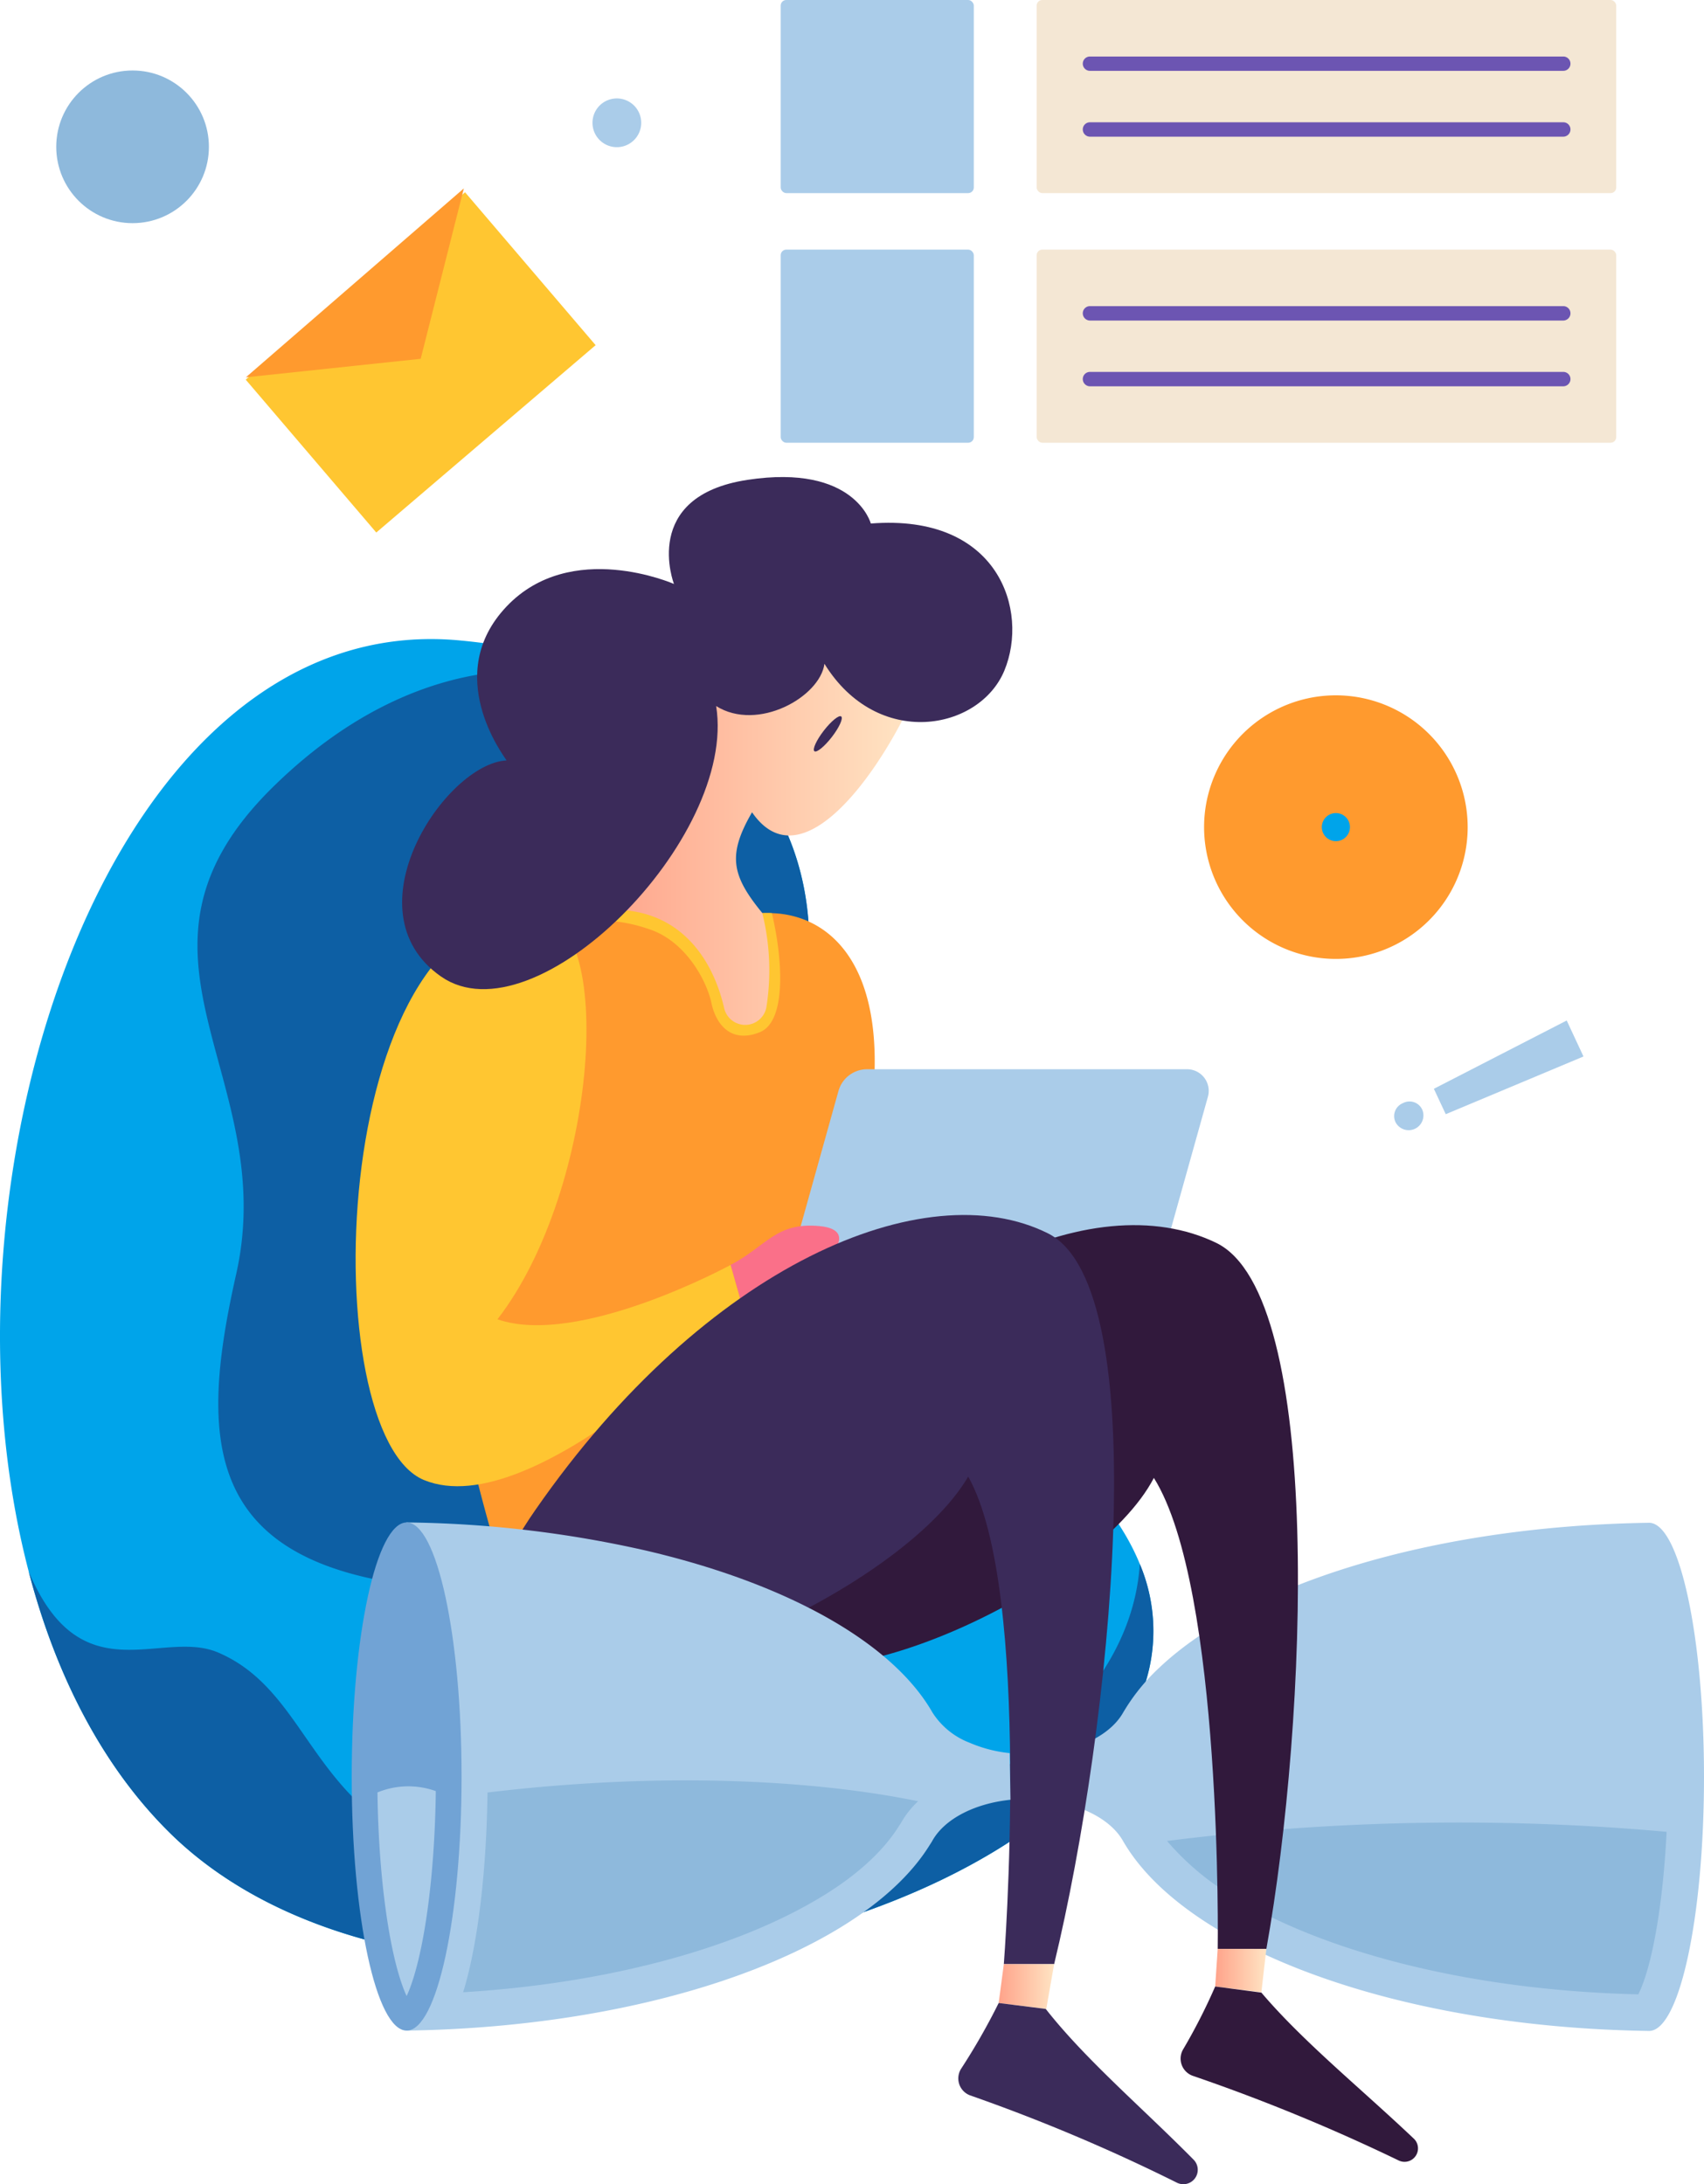
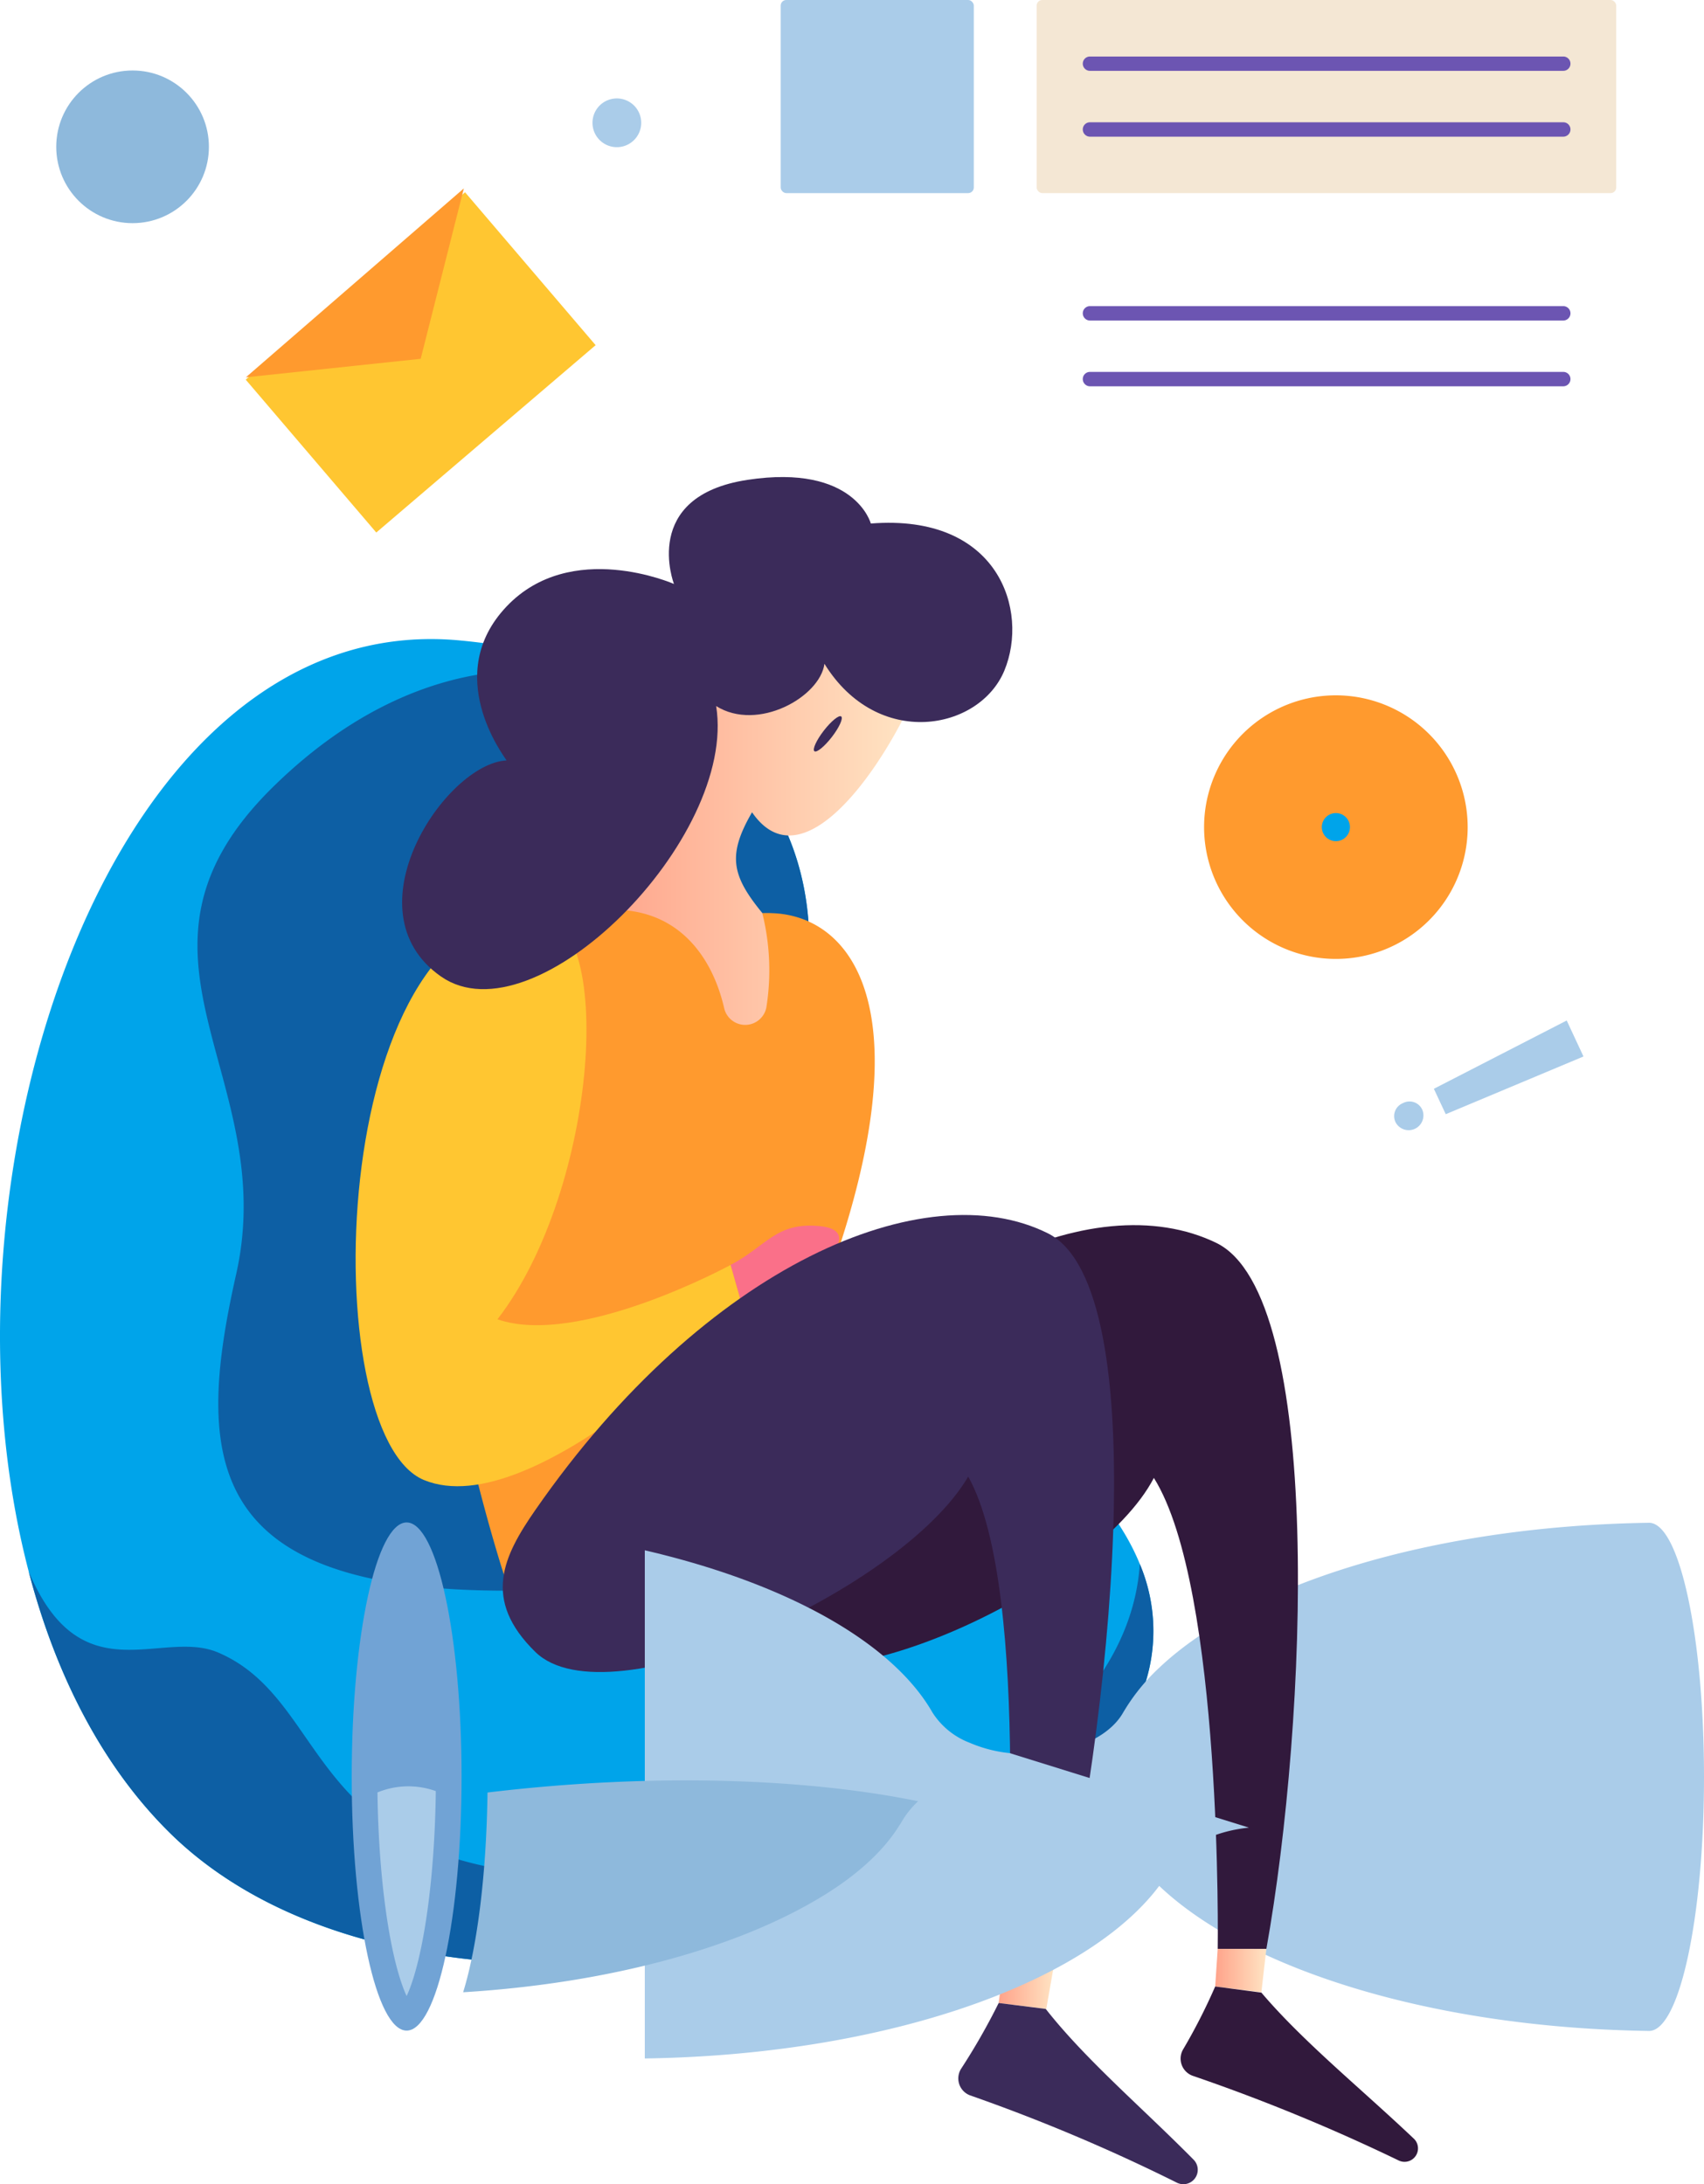
<svg xmlns="http://www.w3.org/2000/svg" xmlns:xlink="http://www.w3.org/1999/xlink" viewBox="0 0 195.11 250.09">
  <defs>
    <linearGradient id="linear-gradient" x1="139.14" y1="225.62" x2="145" y2="225.62" gradientUnits="userSpaceOnUse">
      <stop offset="0" stop-color="#ffa38a" />
      <stop offset="1" stop-color="#ffe4c3" />
    </linearGradient>
    <linearGradient id="linear-gradient-2" x1="68.34" y1="94.71" x2="103.99" y2="94.71" xlink:href="#linear-gradient" />
    <linearGradient id="linear-gradient-3" x1="114.35" y1="227.45" x2="120.7" y2="227.45" xlink:href="#linear-gradient" />
    <style>.cls-1{fill:#00a4ea}.cls-2{fill:#0e5fa3;opacity:.99}.cls-3{fill:#aacce9}.cls-4{fill:#8eb9dc}.cls-5{fill:#ff9a2e}.cls-6{fill:#ffc631}.cls-7{fill:#31193c}.cls-9{fill:#f4e7d4}.cls-13{fill:#3b2b5a}</style>
  </defs>
  <g id="レイヤー_2">
    <g id="画像">
      <path class="cls-1" d="M131.2 192.51c-8.55 29.28-81.37 46.11-111.2 17.88C11.94 202.7 6.44 192 3.29 179.94c-11.91-45.48 9.42-110.43 49.4-106.61 10.64 1 20.09 4.16 27.12 9.38a2.09 2.09 0 0 1 .22.16c10.82 8.13 15.83 21.19 10.49 38.91-5.58 18.57 15.73 30.26 29.88 43.8 4.42 4.22 8.14 8.64 10.11 13.49a19.7 19.7 0 0 1 .69 13.44Z" />
      <path class="cls-2" d="M65.9 181.89c-42.23 2.34-44-13.21-38.86-36s-15.29-36.53 4.14-55.71c17.25-17 36.21-15.94 48.63-7.45a2.09 2.09 0 0 1 .22.16c10.82 8.11 15.83 21.17 10.49 38.89-5.58 18.57 15.73 30.26 29.88 43.8 1.89 14.59-18.65 14.32-54.5 16.31Z" />
      <path class="cls-2" d="M131.2 192.51c-8.55 29.28-81.37 46.11-111.2 17.88C11.94 202.7 6.44 192 3.29 179.94c6 14.23 15.2 6.5 21.68 9.26 15 6.41 8.36 30.5 56.16 24.68 29.22-3.57 48.28-18 49.38-34.81a19.7 19.7 0 0 1 .69 13.44Z" />
      <path class="cls-3" d="M117.68 206c4.82 0 9.24 1.86 10.89 4.75 7 12.21 31.09 21.36 60.25 21.78 3.48 0 6.29-13 6.29-29.09s-2.81-29.09-6.29-29.09c-24.86.36-46 7.05-56.07 16.58a22.79 22.79 0 0 0-4.18 5.2c-1.67 2.89-6.1 4.75-10.89 4.75Z" />
-       <path class="cls-4" d="M133.63 210.78a30.3 30.3 0 0 0 8.29 6.77c10.33 6.08 26.69 10.34 45.67 10.79.09-.19.2-.42.32-.71 1.36-3.27 2.51-9.75 2.92-17.9a265.82 265.82 0 0 0-57.2 1.05Z" />
      <path class="cls-5" d="m95.05 145.87-7.51 18.79-29.79 15.79s-22.92-69.8 6.61-76.21a20.88 20.88 0 0 1 4-.47l18.92.78a10.27 10.27 0 0 1 1.11 0c8.85.28 17.61 10.45 6.66 41.32Z" />
-       <path class="cls-3" d="M129.47 157.14H87l9-32.21a3.41 3.41 0 0 1 3.29-2.51h36.63a2.48 2.48 0 0 1 2.39 3.14Z" />
-       <path class="cls-6" d="M87 118.18c-3.21 1.3-5-.79-5.54-3.34s-2.92-7-7-8.41a18.48 18.48 0 0 0-10.11-.65v-1.54a20.88 20.88 0 0 1 4-.47l18.92.78a10.27 10.27 0 0 1 1.11 0c1.25 5.27 1.7 12.38-1.38 13.63Z" />
      <path class="cls-7" d="M84.47 172.9c17.21-27.24 40.85-37.36 54.79-30.6 12.39 6 10.43 54.67 5.74 80.84h-5.57s.61-41.29-7.31-53.93c-6.54 12.58-38.1 27.29-46.66 19.4-6.32-5.82-4.19-10.61-.99-15.71Z" />
      <path style="fill:url(#linear-gradient)" d="m139.43 223.14-.29 4.3 5.29.66.57-4.96h-5.57z" />
      <path class="cls-7" d="M139.14 227.44a66.62 66.62 0 0 1-3.7 7.25 2.09 2.09 0 0 0 1.2 3 213.1 213.1 0 0 1 23.49 9.66 1.54 1.54 0 0 0 1.7-2.54c-6.09-5.77-12.66-11.08-17.4-16.67Z" />
      <rect class="cls-3" x="89.39" width="22.11" height="22.11" rx=".64" />
      <rect class="cls-9" x="118.7" width="66.36" height="22.11" rx=".64" />
-       <rect class="cls-3" x="89.39" y="28.58" width="22.11" height="22.11" rx=".64" />
-       <rect class="cls-9" x="118.7" y="28.58" width="66.36" height="22.11" rx=".64" />
      <path class="cls-5" d="M168.05 94.7A15.09 15.09 0 1 1 153 79.61a15.1 15.1 0 0 1 15.05 15.09Z" />
      <path class="cls-1" d="M154.57 94.7a1.61 1.61 0 1 1-1.57-1.61 1.61 1.61 0 0 1 1.57 1.61Z" />
      <circle class="cls-4" cx="15.18" cy="16.81" r="8.74" />
      <path class="cls-3" d="M73.42 14.06a2.79 2.79 0 1 1-2.79-2.79 2.79 2.79 0 0 1 2.79 2.79Z" />
      <path d="M83.65 144.83c4.13-2.17 5.2-4.93 10.2-4.45s.29 4.71-1.41 5.39-7.36 4.12-7.36 4.12Z" style="fill:#fa7089" />
      <path class="cls-4" d="M14.3 22.55a.59.59 0 0 1-.53-.32l-3.77-7a.6.6 0 0 1 1.05-.56l3.25 6 5-9.31a.6.6 0 0 1 1.05.57l-5.53 10.3a.59.59 0 0 1-.52.32Z" />
      <path class="cls-3" d="M160.64 126.3a1.6 1.6 0 0 1 2.21.75 1.69 1.69 0 0 1-3.06 1.43 1.6 1.6 0 0 1 .85-2.18Zm3.54-1.64 15.21-7.82 1.92 4.12-15.77 6.61Z" />
      <path d="M179 8.11h-54.2a.82.82 0 0 1-.82-.82.82.82 0 0 1 .82-.82H179a.82.82 0 0 1 .82.82.82.82 0 0 1-.82.82Zm0 7.54h-54.2a.83.83 0 0 1-.82-.83.82.82 0 0 1 .82-.82H179a.82.82 0 0 1 .82.82.83.83 0 0 1-.82.83Zm0 21.05h-54.2a.83.83 0 0 1-.82-.83.82.82 0 0 1 .82-.82H179a.82.82 0 0 1 .82.82.83.83 0 0 1-.82.83Zm0 7.53h-54.2a.83.83 0 0 1-.82-.83.82.82 0 0 1 .82-.82H179a.82.82 0 0 1 .82.82.83.83 0 0 1-.82.83Z" style="fill:#6c55b2" />
      <path class="cls-6" transform="rotate(-40.5 48.726 41.283)" d="M31.65 29.57h33.03v23.02H31.65z" />
      <path class="cls-5" d="m28.15 43.2 20.02-2.12 4.94-19.51L28.15 43.2z" />
      <path d="M104 81.1c-4 8.29-12.45 19.82-17.89 11.9-2.85 4.92-2.33 7.25 1.17 11.53a27.09 27.09 0 0 1 .47 10.81 2.47 2.47 0 0 1-4.82.14c-1.42-6.25-5.74-12.2-14.57-11.21-.38-10.24 4.28-28.37 17-31.48S103.6 77 104 81.1Z" style="fill:url(#linear-gradient-2)" />
      <path class="cls-6" d="M61.11 104.42c9.63 0 7.38 31.73-4.15 46.63 9.33 3.24 26.69-6.22 26.69-6.22l1.43 5.06s-24 24.74-36.54 19.56-11.14-65.16 12.57-65.03Z" />
      <path class="cls-13" d="M94.4 76c6.09 9.85 17.75 7.65 20.6.78s-.65-18-15.29-16.84c0 0-1.81-6.87-14.12-5s-8.42 11.92-8.42 11.92-11.79-5.2-19.17 2.58-.39 17 0 17.62c-7 .38-18.27 17.23-7.51 24.74S84.43 96 82 80.84c4.76 2.98 11.89-1.04 12.4-4.84Zm-33.1 96.88c19.57-28.2 44.7-38.67 58.69-31.67 12.44 6.22 7.26 56.58.71 83.67h-5.76s3.3-42.74-4.08-55.82c-7.58 13-41.2 28.25-49.56 20.08-6.16-6.02-3.64-11.01 0-16.26Z" />
      <path style="fill:url(#linear-gradient-3)" d="m114.94 224.88-.59 4.45 5.45.68.9-5.13h-5.76z" />
      <path class="cls-13" d="M114.35 229.33a74.24 74.24 0 0 1-4.29 7.51 2.07 2.07 0 0 0 1 3.06 205.34 205.34 0 0 1 23.69 10 1.65 1.65 0 0 0 1.92-2.63c-5.93-6-12.39-11.47-16.93-17.26Z" />
-       <path class="cls-3" d="M115.61 200.72a15.58 15.58 0 0 1-4.57-1.18 8.76 8.76 0 0 1-4.26-3.45C102.16 188 90 181.25 73.83 177.5a129.58 129.58 0 0 0-27.3-3.19v58.18c28.7-.42 52.51-9.3 59.91-21.23.12-.19.24-.36.34-.55 1.43-2.5 4.88-4.23 8.92-4.65Z" />
+       <path class="cls-3" d="M115.61 200.72a15.58 15.58 0 0 1-4.57-1.18 8.76 8.76 0 0 1-4.26-3.45C102.16 188 90 181.25 73.83 177.5v58.18c28.7-.42 52.51-9.3 59.91-21.23.12-.19.24-.36.34-.55 1.43-2.5 4.88-4.23 8.92-4.65Z" />
      <path d="M52.85 203.4c0 16.07-2.81 29.09-6.29 29.09s-6.29-13-6.29-29.09 2.82-29.09 6.29-29.09 6.29 13.02 6.29 29.09Z" style="fill:#71a3d5" />
      <path class="cls-4" d="M55.82 205.23c-.12 9.17-1.13 17.49-2.79 22.87 16.31-1 30.33-4.85 39.69-10.15 5-2.8 8.34-5.86 10.25-8.94l.11-.16a1.3 1.3 0 0 0 .11-.19 10.71 10.71 0 0 1 1.93-2.43c-11.4-2.35-28.77-3.46-49.3-1Z" />
      <path class="cls-3" d="M49.9 205.07a9.31 9.31 0 0 0-6.68.15c.14 10.31 1.46 18.8 3.14 22.86.07.17.14.32.2.45.06-.13.13-.28.2-.45 1.69-4.08 3.01-12.63 3.14-23.01Z" />
      <path class="cls-13" d="M95.25 84.38c-.85 1.1-1.75 1.83-2 1.63s.22-1.25 1.07-2.35 1.75-1.83 2-1.63-.22 1.25-1.07 2.35Z" />
    </g>
  </g>
</svg>